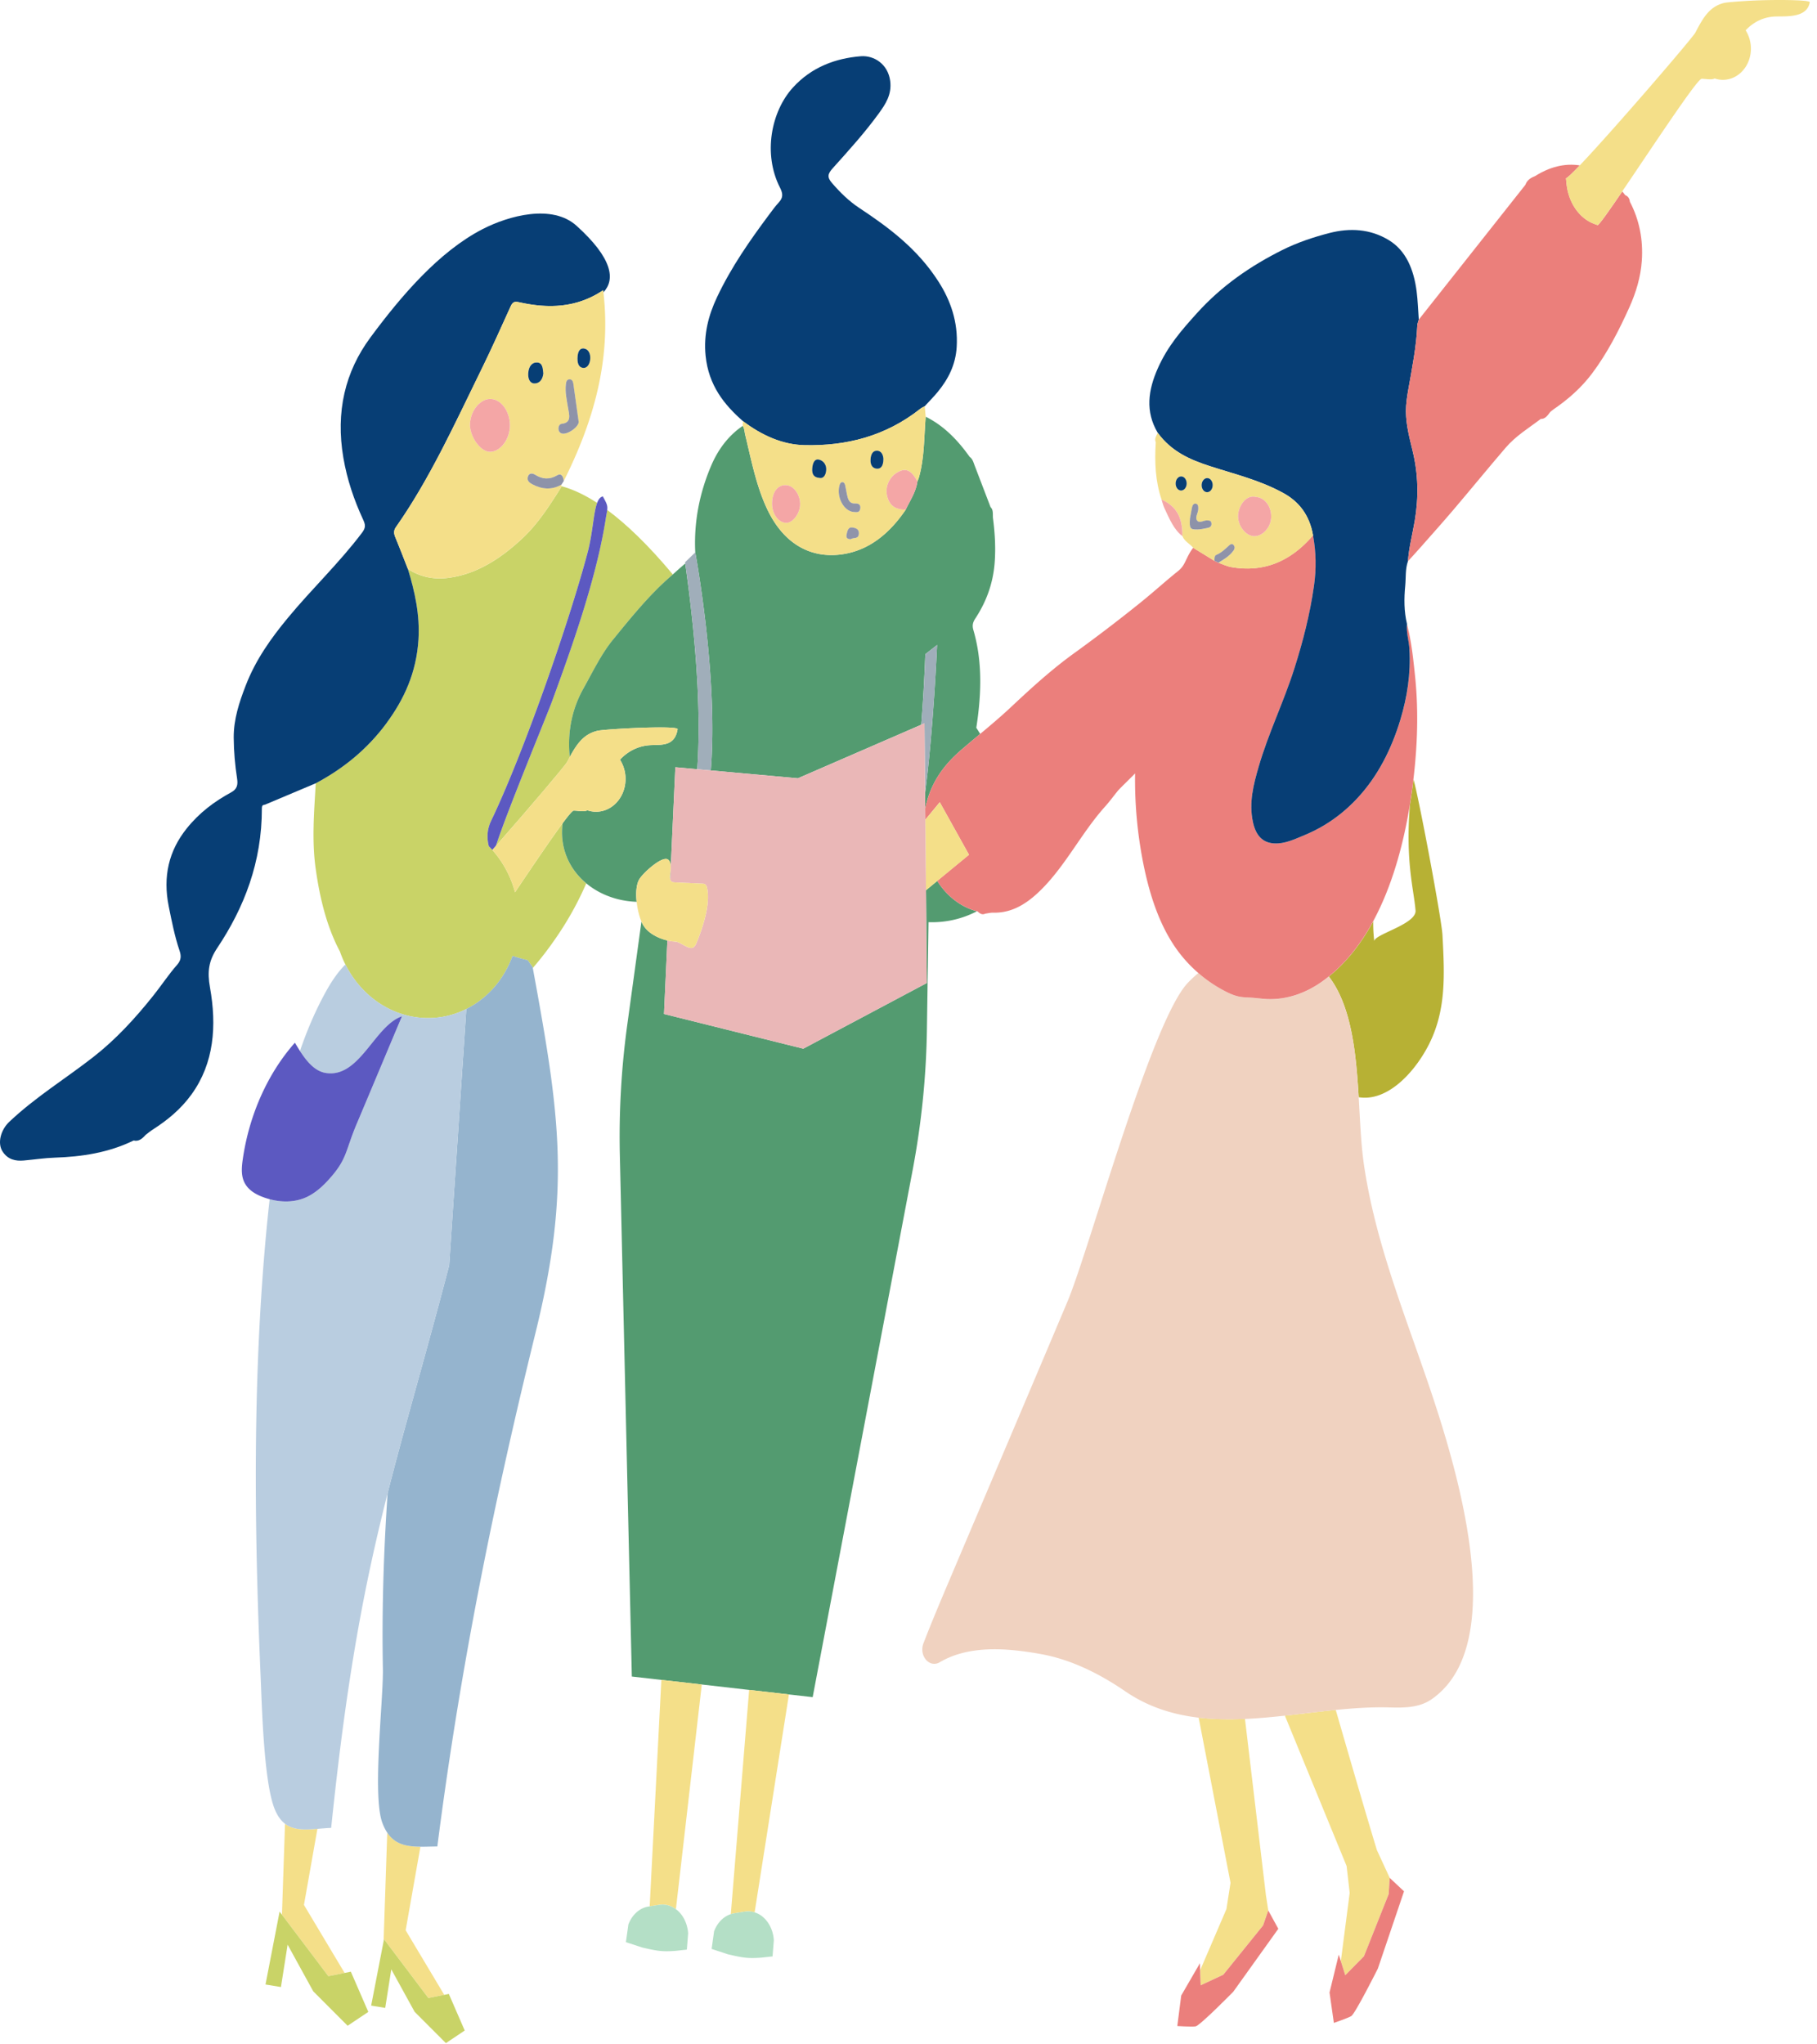
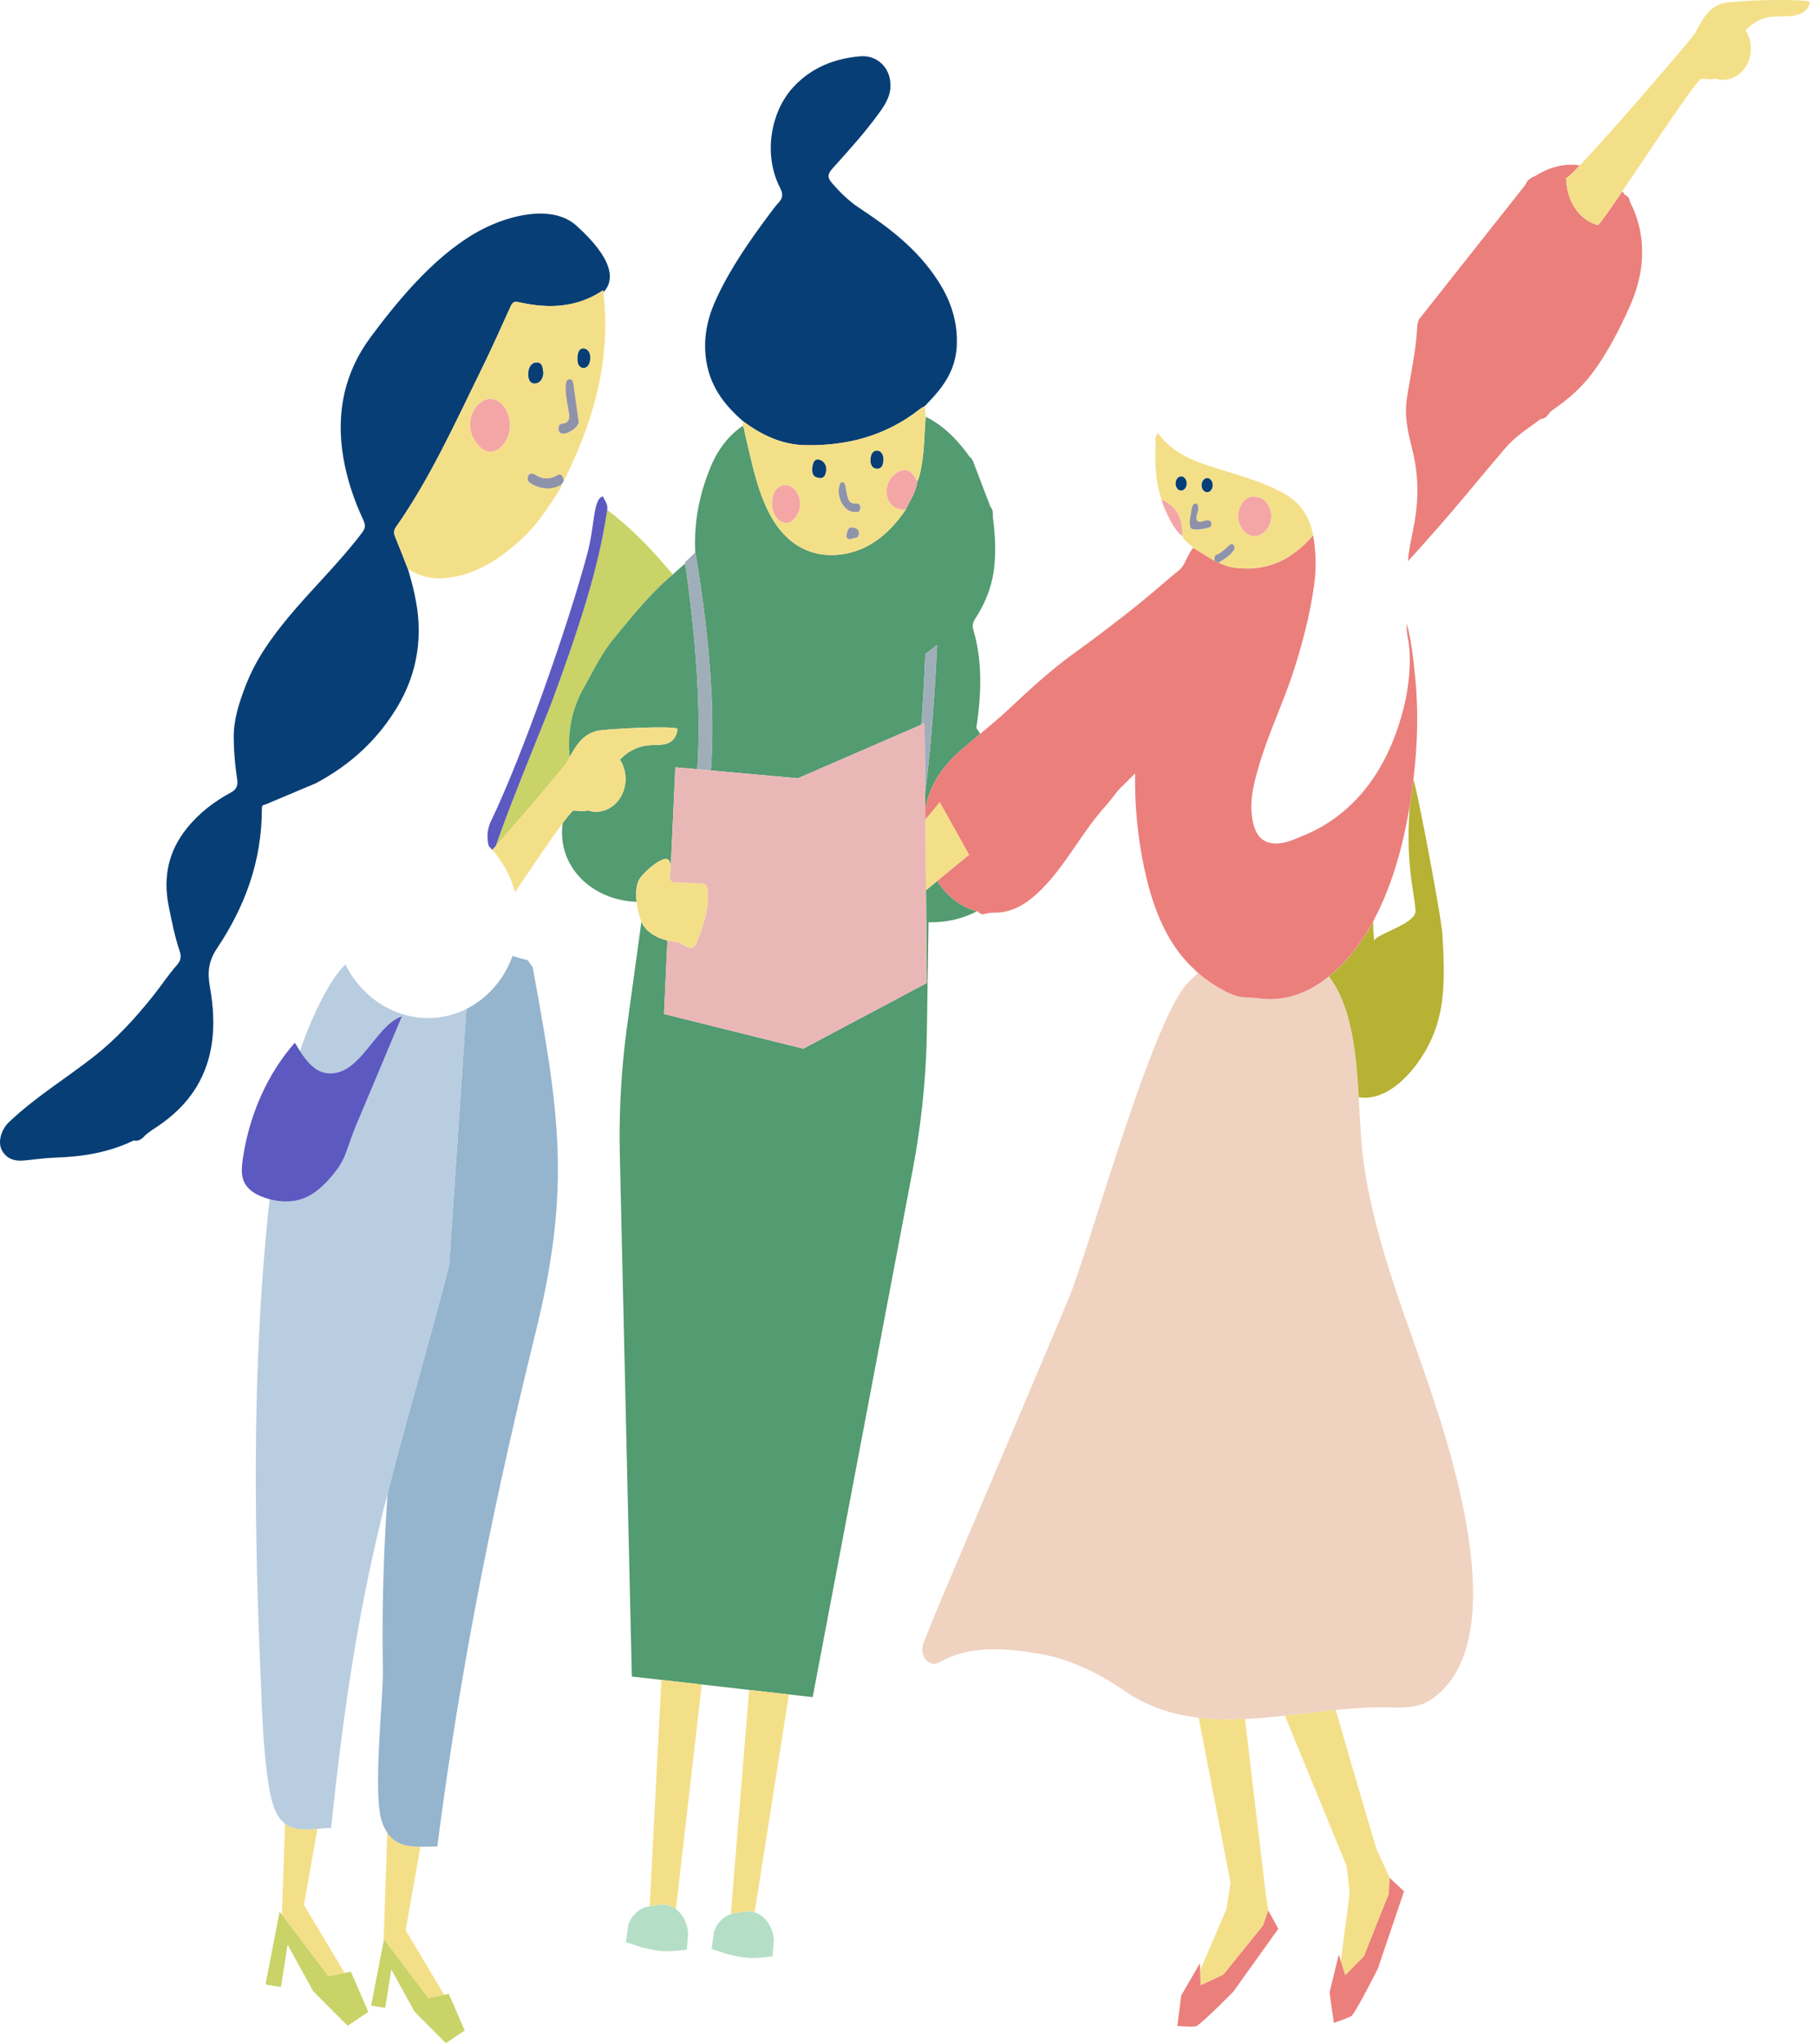
<svg xmlns="http://www.w3.org/2000/svg" width="248" height="279" fill="none">
  <path d="M127.923 120.227l-1.536 1.268.113 12.657-16.862 8.964-19.008-4.733.46-10.037a6.544 6.544 0 01-1.65-.615c-.696-.372-1.37-.903-1.77-1.694-.04-.081-.081-.173-.122-.265l-1.936 14.109a112.274 112.274 0 00-1.008 17.821l1.634 71.1 4.033.458 5.519.63 6.463.738 5.43.618 3.237.369 13.657-71.992a111.836 111.836 0 001.936-19.123l.22-14.648a13.255 13.255 0 006.605-1.487c-2.216-.584-4.105-2.082-5.412-4.138h-.003z" fill="#539B70" />
  <path d="M75.374 95.64c-.737 2.005-6.186 15.135-7.688 19.803 4.665-5.31 9.473-10.97 9.724-11.458.123-.238.243-.465.36-.684-.016-.165-.038-.323-.051-.488-.233-3.116.394-6.14 1.911-8.849 1.278-2.282 2.434-4.695 4.023-6.651 2.472-3.036 4.943-6.09 7.817-8.6.12-.103.243-.21.362-.319-3.371-4.034-6.343-6.874-8.96-8.806-.034.296-.113.668-.207 1.264-1.278 8.103-4.537 17.264-7.294 24.791l.003-.004z" fill="#C9D367" />
-   <path d="M76.75 114.433a9.081 9.081 0 01.05-2.091c-1.559 2.098-4.07 5.814-6.504 9.43a14.24 14.24 0 00-3.095-5.775c-.157-.177-.318-.35-.485-.515-.277-1.095-.245-2.225.265-3.347.078-.173.15-.327.22-.476 4.266-9.015 10.351-26.333 12.993-36.23.72-2.706.793-5.438 1.306-6.798-1.81-1.176-3.435-1.898-4.886-2.282 0 .042-.006.088-.01.13-1.567 2.483-3.148 4.95-5.197 6.89-3.07 2.9-6.435 5.049-10.348 5.51-1.845.215-3.706-.12-5.393-1.238.954 3.113 1.656 6.264 1.445 9.656-.274 4.485-1.949 8.127-4.348 11.378-2.698 3.654-5.994 6.263-9.664 8.219-.224 3.896-.558 7.789-.007 11.692.573 4.07 1.524 7.92 3.309 11.278.21.607.456 1.199.743 1.767 1.999 3.989 5.767 6.859 10.235 7.263 2.241.203 4.379-.242 6.268-1.188 2.861-1.429 5.144-4.007 6.305-7.239a30.43 30.43 0 002.078.58l.677.961c.006.031.013.061.016.096a44.691 44.691 0 002.99-3.865 43.56 43.56 0 004.304-7.678c-1.829-1.525-3.044-3.646-3.27-6.113l.002-.015z" fill="#C9D367" />
  <path d="M52.767 98.667c2.398-3.25 4.07-6.893 4.347-11.377.208-3.393-.494-6.544-1.445-9.656-.57-1.449-1.127-2.905-1.722-4.338-.214-.515-.21-.93.098-1.368 4.615-6.567 8.03-14.106 11.648-21.475 1.395-2.844 2.695-5.753 4.01-8.65.297-.65.59-.676 1.178-.545 3.945.88 7.817.795 11.45-1.649.013.092.019.185.032.277 1.64-1.733 1.259-4.619-3.668-9.072-3.321-3.001-9.24-1.395-12.854.469-5.95 3.07-11.138 9.164-15.288 14.778-3.453 4.668-4.76 10.14-3.686 16.418.513 3.001 1.458 5.756 2.676 8.392.33.719.415 1.11-.13 1.833-3.15 4.169-6.834 7.639-10.124 11.62-2.276 2.755-4.385 5.683-5.764 9.26-.863 2.24-1.64 4.557-1.625 7.085.013 1.868.174 3.739.46 5.583.139.888-.016 1.457-.837 1.898-2.23 1.211-4.3 2.74-6.042 4.915-2.436 3.039-3.277 6.543-2.446 10.651.413 2.04.812 4.081 1.474 6.036.23.684.242 1.261-.325 1.906-1.152 1.303-2.14 2.813-3.24 4.192-2.496 3.136-5.165 6.029-8.194 8.392-3.816 2.978-7.886 5.46-11.488 8.857-1.152 1.087-1.659 2.905-.906 4.058.724 1.106 1.775 1.318 2.87 1.222 1.417-.123 2.834-.346 4.25-.392 3.69-.123 7.308-.661 10.765-2.34.676.169 1.174-.239 1.633-.765.318-.238.624-.5.954-.711 1.98-1.268 3.835-2.766 5.317-4.822 3.086-4.277 3.451-9.356 2.513-14.605-.384-2.148-.173-3.624.988-5.364 3.684-5.514 6.108-11.735 6.095-19.043 0-.569.249-.446.457-.534 2.301-.973 4.602-1.941 6.904-2.909 3.67-1.956 6.967-4.565 9.665-8.219v-.008z" fill="#073E75" />
  <path d="M70.878 41.257c-.589-.13-.882-.103-1.177.546-1.316 2.897-2.617 5.81-4.011 8.65-3.617 7.37-7.033 14.908-11.648 21.475-.309.442-.312.853-.098 1.368.595 1.433 1.149 2.889 1.722 4.338 1.69 1.118 3.548 1.452 5.393 1.237 3.913-.457 7.278-2.61 10.348-5.51 2.053-1.94 3.63-4.407 5.198-6.89 0-.042.006-.088.009-.13.003-.07.01-.139.013-.208-1.345.769-2.683.634-4.008-.069-.359-.192-.73-.48-.567-1.018.17-.561.655-.473.976-.27 1.008.639 1.977.7 3.016.085.554-.326.834.112.91.773 3.954-7.923 6.488-16.284 5.405-25.756a8.131 8.131 0 00-.031-.277c-3.633 2.444-7.505 2.529-11.45 1.649v.007zm-4.14 20.392c-1.278-.127-2.666-2.194-2.585-3.838.095-1.88 1.49-3.478 2.925-3.355 1.492.127 2.66 1.967 2.51 3.942-.142 1.837-1.502 3.386-2.847 3.251h-.003zm6.174-9.325c-.608-.02-.863-.661-.816-1.395.06-.91.492-1.495 1.228-1.46.75.034.759.853.828 1.49-.097.942-.614 1.38-1.24 1.36v.005zm3.61 6.774a.647.647 0 01-.302-.546c-.012-.38.164-.676.438-.707 1.401-.146 1.03-1.233.86-2.263-.17-1.038-.413-2.067-.284-3.143.041-.338.12-.638.46-.665.327-.027.5.212.55.557.25 1.718.482 3.443.737 5.28-.066.776-1.8 1.91-2.462 1.487h.004zm4.037-10.09c-.06.657-.397 1.294-1.036 1.187-.557-.092-.768-.676-.683-1.602.047-.446.207-1.134.897-1.03.608.092.882.768.822 1.44v.005z" fill="#F4DF89" />
  <path d="M76.044 64.87c-1.036.614-2.008.553-3.016-.085-.324-.204-.806-.288-.976.269-.163.534.211.826.567 1.018 1.325.707 2.663.838 4.008.07.107-.166.217-.331.324-.5-.076-.661-.353-1.103-.91-.773h.003z" fill="#8E93A9" />
  <path d="M69.584 58.399c.154-1.98-1.014-3.816-2.509-3.943-1.436-.123-2.827 1.476-2.925 3.355-.085 1.648 1.307 3.712 2.585 3.838 1.347.135 2.704-1.414 2.846-3.25h.003z" fill="#F4A6A6" />
  <path d="M77.697 51.77c-.343.027-.419.327-.46.665-.129 1.076.114 2.11.284 3.143.17 1.026.541 2.117-.86 2.263-.274.027-.453.327-.437.707.01.254.126.43.302.546.658.423 2.392-.71 2.462-1.487-.255-1.837-.488-3.562-.737-5.28-.05-.345-.224-.584-.55-.557h-.004z" fill="#8E93A9" />
  <path d="M73.327 49.473c-.736-.035-1.168.55-1.227 1.46-.048.734.207 1.371.815 1.395.626.023 1.143-.42 1.24-1.36-.069-.642-.078-1.457-.828-1.492v-.003zM79.737 47.567c-.69-.104-.85.584-.897 1.03-.085.925.123 1.506.683 1.602.639.107.976-.534 1.036-1.188.06-.672-.214-1.348-.822-1.44v-.004z" fill="#073E75" />
  <path d="M88.678 260.164l1.284-.207c.8-.131 1.609.084 2.292.595l3.532-30.662-5.518-.63-1.593 30.901.003.003zM99.75 261.225c.142-.046.283-.081.428-.104l1.477-.242a2.9 2.9 0 011.344.104l4.681-29.737-5.43-.618-2.503 30.597h.003zM38.902 248.891l-.419 12.414 6.334 8.396 2.22-.446-5.55-9.283 1.835-10.382c-1.722.138-3.246.2-4.42-.699zM52.855 250.105l-.5 14.835.056-.288 6.057 8.027 2.169-.434-5.27-8.815 2.015-11.4c-1.873-.015-3.441-.296-4.524-1.921l-.003-.004z" fill="#F4DF89" />
  <path d="M72.03 131.04a29.825 29.825 0 01-2.078-.581c-1.161 3.232-3.444 5.81-6.305 7.24l-2.34 34.985c-3.29 12.592-6.035 21.763-8.402 31.097-.532 7.892-.8 15.838-.645 23.973.078 4.119-1.461 17.221-.085 20.983.198.542.425.991.677 1.368 1.083 1.629 2.653 1.906 4.523 1.921.73.008 1.505-.027 2.318-.031 3.242-25.402 8.008-48.168 13.414-70.162 4.835-19.677 3.287-29.725-.387-49.74a.87.87 0 01-.016-.097l-.677-.96.003.004z" fill="#95B4CE" />
  <path d="M63.647 137.699a11.593 11.593 0 01-6.268 1.187c-4.468-.404-8.236-3.274-10.235-7.262-.897.899-1.77 2.09-2.635 3.654-1.426 2.574-2.597 5.306-3.567 8.153.929 1.441 2.027 2.744 3.476 2.994 4.668.803 6.677-6.452 10.448-7.724-.67 1.549-5.024 11.966-6.132 14.571-1.669 3.919-1.282 4.899-3.98 7.842-.805.88-1.7 1.656-2.7 2.16-1.647.83-3.498.857-5.249.384a245.76 245.76 0 00-.352 3.351c-1.993 20.476-1.773 41.179-.882 61.77.18 4.116.431 14.344 1.898 18.056.385.972.87 1.625 1.433 2.056 1.174.899 2.698.837 4.42.699.604-.05 1.234-.108 1.88-.135 2.15-20.895 4.599-33.421 7.706-45.674 2.364-9.33 5.113-18.506 8.403-31.097l2.339-34.985h-.003z" fill="#B9CDE0" />
  <path d="M38.483 261.306l-.32-.427-1.924 9.952 2.106.346.913-5.779 3.494 6.359 4.694 4.703 2.824-1.89-2.383-5.487-.847.169-2.223.445-6.334-8.391zM52.41 264.652l-.056.288-1.694 8.769 1.918.315.828-5.26 3.182 5.786 4.273 4.281 2.568-1.722-2.169-4.991-.623.123-2.17.438-6.056-8.027z" fill="#C9D367" />
  <path d="M97.014 105.142l11.891 1.072 16.833-7.308c.23-2.855.419-6.049.557-9.626l1.609-1.26s-.5 11.589-1.64 20.226l.019 2.102c.677-3.408 2.459-5.882 4.889-7.984.866-.746 1.738-1.476 2.613-2.206a37.958 37.958 0 00-.532-.838 47.35 47.35 0 00.236-1.686c.479-3.916.479-7.843-.633-11.65-.173-.6-.097-1.026.262-1.572 1.479-2.252 2.443-4.776 2.65-7.727.145-2.04.016-4.03-.245-6.033-.035-.503.075-1.056-.321-1.44l-2.144-5.603c-.183-.461-.296-.98-.705-1.249-1.675-2.367-3.608-4.311-6.01-5.49-.227 2.747-.164 5.54-.898 8.203-.059.219-.154.423-.233.634-.207 1.487-1.016 2.601-1.599 3.858-2.27 3.335-5.078 5.56-8.657 6.079-4.238.614-7.965-1.357-10.232-6.133-1.511-3.182-2.178-6.724-3.019-10.19-.098-.404-.091-.853-.334-1.195-1.901 1.283-3.346 3.162-4.322 5.468-1.559 3.677-2.361 7.608-2.154 11.788 0 0 3.174 17.053 2.116 29.76h.003z" fill="#539B70" />
  <path d="M125.615 55.79c.186-.146.4-.239.599-.354.595-.65 1.218-1.268 1.782-1.956 1.4-1.706 2.439-3.661 2.584-6.151.198-3.39-.831-6.317-2.49-8.903-2.884-4.5-6.813-7.4-10.846-10.071-1.391-.922-2.568-2.083-3.699-3.39-.699-.806-.544-1.275.117-2.009 2.163-2.41 4.347-4.807 6.29-7.485.891-1.233 1.794-2.555 1.549-4.423-.299-2.278-2.176-3.515-4.024-3.37-3.403.277-6.693 1.457-9.255 4.273-2.978 3.278-4.102 9.06-1.766 13.649.425.833.44 1.375-.151 2.017-.473.511-.898 1.095-1.326 1.668-2.622 3.523-5.157 7.131-7.115 11.277-1.168 2.47-1.85 5.091-1.558 7.977.412 4.065 2.54 6.694 5.103 8.941 2.585 1.952 5.396 3.216 8.425 3.278 5.61.119 10.971-1.172 15.778-4.965l.003-.003z" fill="#073E75" />
  <path d="M101.711 59.32c.844 3.47 1.508 7.01 3.019 10.191 2.267 4.776 5.995 6.747 10.232 6.133 3.583-.52 6.391-2.744 8.657-6.08-1.105-.038-2.112-.291-2.518-1.782-.334-1.226.201-2.57 1.269-3.25 1.105-.704 1.879-.466 2.632.802.072.123.144.25.217.373.078-.211.173-.415.233-.634.733-2.663.67-5.456.897-8.204-.044-.48-.091-.956-.135-1.437-.202.12-.416.208-.599.354-4.807 3.796-10.168 5.083-15.778 4.964-3.029-.065-5.84-1.325-8.425-3.277l-.034.645c.245.346.236.792.333 1.195v.008zm10.046 3.398c.56.107 1.074.645 1.011 1.437-.048.61-.325 1.198-.945 1.056-.727-.057-1.026-.48-.957-1.295.057-.683.284-1.317.894-1.198h-.003zm7.924 1.245c-.554-.043-.9-.45-.863-1.238.035-.734.312-1.237.901-1.214.658.027.831.684.859 1.107 0 1.014-.371 1.38-.894 1.345h-.003zm-3.202 5.902c-1.316-.127-2.317-2.01-1.907-3.582.063-.242.148-.445.362-.48.226-.034.362.158.418.392.098.411.158.834.243 1.245.138.672.311 1.28 1.035 1.268.375-.008.879 0 .794.688-.079.638-.564.488-.941.469h-.004zm.75 2.904c-.013.907-.787.53-1.099.823-.419.004-.683-.146-.592-.607.098-.477.211-1.057.759-1 .403.047.941.177.932.784zm-10.002-1.414c-1.121-.107-1.943-1.398-1.845-2.897.098-1.468.875-2.347 1.987-2.24 1.067.104 1.955 1.472 1.825 2.817-.116 1.24-1.101 2.405-1.967 2.32z" fill="#F4DF89" />
  <path d="M125.005 65.338c-.753-1.268-1.527-1.502-2.632-.803-1.071.68-1.606 2.025-1.269 3.25.406 1.488 1.417 1.745 2.519 1.784.582-1.257 1.391-2.371 1.599-3.858-.073-.123-.145-.25-.217-.373zM109.195 69.034c.126-1.345-.759-2.712-1.826-2.816-1.109-.108-1.889.772-1.987 2.24-.097 1.499.724 2.79 1.845 2.897.866.085 1.851-1.08 1.968-2.32z" fill="#F4A6A6" />
  <path d="M117.421 69.396c.085-.688-.419-.692-.794-.688-.724.011-.897-.596-1.035-1.268-.085-.415-.145-.838-.243-1.245-.056-.23-.192-.426-.419-.392-.214.035-.302.238-.362.48-.406 1.572.595 3.455 1.908 3.582.378.019.863.169.942-.47h.003z" fill="#8E93A9" />
  <path d="M111.823 65.215c.62.142.897-.446.945-1.057.06-.791-.45-1.33-1.011-1.437-.611-.119-.837.515-.894 1.2-.066.814.233 1.236.957 1.294h.003zM119.719 61.511c-.589-.023-.863.48-.901 1.214-.037.788.309 1.195.863 1.237.523.039.897-.33.894-1.344-.025-.423-.201-1.08-.859-1.107h.003z" fill="#073E75" />
  <path d="M115.541 72.98c-.091.462.17.611.592.608.312-.292 1.083.084 1.099-.823.009-.603-.526-.737-.932-.783-.548-.062-.661.518-.759.999z" fill="#9094AA" />
  <path d="M89.962 259.957l-1.284.207-.192.031c-1.19.192-2.217 1.118-2.72 2.448l-.337 2.409 2.242.734c1.932.438 2.594.599 4.542.453l1.533-.169.177-2.217c-.085-1.283-.64-2.451-1.508-3.178-.05-.042-.104-.077-.155-.115-.686-.511-1.492-.726-2.291-.596l-.007-.007zM101.658 260.879l-1.477.242c-.145.023-.29.058-.428.104-1.004.323-1.848 1.176-2.289 2.344l-.336 2.409 2.241.734c1.933.438 2.594.599 4.543.453l1.533-.169.176-2.217c-.085-1.283-.639-2.451-1.508-3.178a3.195 3.195 0 00-1.101-.611 2.903 2.903 0 00-1.345-.103l-.009-.008z" fill="#B4DFC6" />
  <path d="M87.227 120.05c.469-.864 3.16-3.308 3.941-2.747.564.4.343 1.418.27 2.209-.015.173-.012.354.035.515l.703-15.32 2.987.269c.428-5.955.224-14.874-1.634-28.065-.579.47-1.133.98-1.697 1.484-.12.107-.239.215-.362.319-2.874 2.509-5.345 5.563-7.817 8.599-1.593 1.956-2.745 4.369-4.023 6.651-1.517 2.709-2.144 5.733-1.91 8.849.012.165.034.327.05.488 1.026-1.902 1.958-3.108 3.746-3.558.352-.088 1.845-.215 3.623-.311 3.237-.18 7.408-.277 7.348.092-.384 2.282-2.043 2.113-3.595 2.167-1.668.062-3.123.761-4.272 1.983.52.83.815 1.844.75 2.924-.152 2.505-2.098 4.373-4.349 4.169a3.912 3.912 0 01-.85-.181c-.069.023-.125.062-.198.077-.55.112-1.114-.03-1.671-.034-.164 0-.712.649-1.505 1.717a9.091 9.091 0 00-.05 2.091c.226 2.466 1.438 4.587 3.27 6.113 1.807 1.506 4.216 2.428 6.873 2.524-.123-1.149-.057-2.301.334-3.024h.003z" fill="#539B70" />
  <path d="M67.2 111.658c-.072.15-.14.304-.22.477-.51 1.126-.54 2.251-.264 3.347.167.169.328.338.485.514.16-.184.324-.368.488-.553 1.502-4.668 6.954-17.798 7.688-19.804 2.758-7.527 6.013-16.687 7.294-24.791.094-.596.173-.968.208-1.264.066-.58-.047-.85-.598-1.833-.35.07-.592.388-.778.876-.513 1.364-.585 4.092-1.306 6.797-2.639 9.898-8.727 27.216-12.993 36.231l-.003.003zM42.053 163.27c.998-.504 1.892-1.28 2.701-2.16 2.702-2.939 2.311-3.923 3.98-7.842 1.108-2.605 5.465-13.022 6.132-14.57-3.771 1.271-5.78 8.522-10.448 7.723-1.449-.25-2.547-1.553-3.476-2.993a37.26 37.26 0 01-.69-1.126c-3.708 4.173-6.252 9.859-7.12 15.927-.133.926-.221 1.909.075 2.778.422 1.233 1.511 1.902 2.553 2.309.34.134.69.246 1.042.342 1.75.473 3.602.442 5.248-.384l.003-.004z" fill="#5C59C1" />
  <path d="M193.207 124.262c.135 1.886-5.746 3.266-5.629 4.199a19.185 19.185 0 01-.148-2.724c-1.599 2.955-3.592 5.541-6.057 7.527 3.094 4.05 3.715 10.413 4.074 16.477 3.777.618 7.376-3.097 9.375-6.805 2.607-4.834 2.352-9.795 2.059-15.312-.123-2.298-3.325-19.243-3.958-21.26a82.667 82.667 0 01-.494 3.531c-.614 7.804.557 11.535.775 14.363l.003.004z" fill="#B7B134" />
  <path d="M95.163 104.976l1.851.166c1.058-12.711-2.115-29.756-2.115-29.76l-1.395 1.349c.01.061.016.119.025.177 1.86 13.194 2.062 22.113 1.634 28.065v.003zM126.267 108.25c1.137-8.638 1.64-20.226 1.64-20.226l-1.608 1.26a232.88 232.88 0 01-.558 9.625l.441-.192.085 9.533z" fill="#A0AEBA" />
  <path d="M67.686 115.443l-.488.554a14.202 14.202 0 013.094 5.775c2.434-3.616 4.946-7.332 6.505-9.43.793-1.068 1.34-1.717 1.504-1.717.56 0 1.121.146 1.672.034.073-.015.13-.053.198-.076.271.092.554.153.85.18 2.248.204 4.197-1.664 4.348-4.169a4.936 4.936 0 00-.75-2.924c1.15-1.222 2.601-1.921 4.273-1.983 1.552-.057 3.211.116 3.595-2.167.063-.365-4.111-.273-7.348-.092-1.778.1-3.274.223-3.623.311-1.792.45-2.724 1.656-3.747 3.558-.12.219-.236.446-.359.684-.251.488-5.059 6.152-9.724 11.458v.004zM183.797 254.666l.419 3.662-1.206 9.314.604 1.917 2.547-2.582 3.378-8.488.132-2.213.013.011-1.75-3.788c-1.348-4.411-3.633-12.261-5.62-19.139-2.301.23-4.621.526-6.942.78l8.425 20.526z" fill="#F4DF89" />
  <path d="M189.539 258.493l-3.378 8.488-2.547 2.582-.604-1.917-.283-.9-.416 1.71-.844 3.466.589 4.15s1.839-.63 2.367-.922c.529-.292 3.64-6.494 3.64-6.494l3.57-10.543-1.946-1.822-.012-.011-.133 2.213h-.003z" fill="#EB7F7C" />
  <path d="M163.605 234.412l4.347 22.54-.557 3.585-3.589 8.35.069 2.052 3.092-1.449 5.427-6.72.706-2.045.009.016-.331-2.141-2.852-24.015c-2.137.096-4.253.066-6.321-.176v.003z" fill="#F4DF89" />
  <path d="M180.535 133.91c-2.273 1.633-4.86 2.536-7.505 2.444-.714-.023-1.426-.135-2.141-.185-.582-.038-1.168-.042-1.744-.153-.758-.15-1.482-.496-2.184-.877a18.92 18.92 0 01-3.397-2.347c-.52.43-1.011.887-1.464 1.368-4.965 5.256-13.474 36.522-16.396 43.454-5.336 12.657-10.716 25.283-16.075 37.924-1.221 2.882-2.443 5.768-3.579 8.703-.667 1.722.806 3.439 2.21 2.613 3.806-2.24 8.714-2.044 13.827-1.114 4.067.738 7.908 2.621 11.494 5.076 3.135 2.148 6.513 3.185 10.024 3.6 2.068.246 4.184.273 6.321.177 1.804-.081 3.624-.254 5.446-.45 2.318-.253 4.641-.549 6.942-.78 2.468-.246 4.911-.411 7.295-.345 1.98.053 4.073.076 5.795-1.119 11.614-8.069 2.305-35.162-1.353-45.659-3.098-8.891-6.533-17.856-7.909-27.439-.384-2.667-.503-5.813-.695-9.049-.359-6.063-.983-12.426-4.074-16.476a22.33 22.33 0 01-.838.642v-.008z" fill="#F0D2C0" />
  <path d="M192.376 88.612c.185 3.323-.299 6.493-1.231 9.59-1.237 4.108-3.114 7.727-5.79 10.636-2.125 2.309-4.59 4.008-7.3 5.134-1.348.557-2.686 1.218-4.143 1.133-1.578-.088-2.509-1.072-2.906-2.959-.551-2.612.079-5.048.777-7.465 1.348-4.661 3.454-8.915 4.909-13.518 1.149-3.639 2.102-7.328 2.653-11.193.337-2.36.29-4.622-.129-6.92-3.138 3.68-6.872 5.095-11.166 4.338-.595-.104-1.168-.392-1.751-.592l-.547-.265c-.964-.592-1.93-1.183-2.894-1.771-.475.576-.787 1.295-1.127 1.982-.242.492-.519.861-.932 1.188-1.715 1.371-3.359 2.874-5.071 4.253a217.671 217.671 0 01-9.136 6.974c-3.019 2.179-5.828 4.734-8.598 7.335-1.369 1.288-2.786 2.479-4.209 3.666-.875.73-1.747 1.46-2.613 2.206-2.43 2.098-4.215 4.576-4.889 7.984l.012 1.522 1.971-2.39 3.989 7.166-4.338 3.573c1.306 2.056 3.198 3.555 5.411 4.139.035.007.067.019.101.027.309.292.633.507 1.039.307.372-.05.746-.15 1.118-.138 2.304.057 4.24-1.003 6.047-2.682 1.291-1.199 2.399-2.559 3.441-3.981 1.911-2.605 3.599-5.418 5.765-7.827.614-.68 1.168-1.449 1.753-2.163.233-.285 2.336-2.314 2.336-2.36a58.347 58.347 0 001.149 12.45c.753 3.712 1.889 7.362 3.769 10.42a18.625 18.625 0 003.705 4.373 18.66 18.66 0 003.397 2.348c.702.38 1.426.726 2.185.876.576.115 1.161.115 1.744.154.714.05 1.426.157 2.141.184 2.644.092 5.232-.811 7.505-2.444.286-.203.563-.419.837-.641 2.465-1.987 4.455-4.577 6.057-7.528 2.541-4.691 4.096-10.294 5.003-15.838a78.14 78.14 0 00.494-3.531 73.81 73.81 0 00.195-1.822c.391-4.053.454-8.138.038-12.2-.249-2.428-.507-4.86-1.124-7.208-.113 1.188.271 2.302.337 3.47l.016.008z" fill="#EB7F7C" />
-   <path d="M192.807 61.53c-.431-1.767-.9-3.535-.913-5.387-.006-1.014.158-2.044.334-3.047.504-2.874 1.086-5.725 1.218-8.676.013-.273.132-.534.202-.803-.095-1.283-.129-2.578-.293-3.846-.39-3.009-1.448-5.56-3.775-6.986-2.566-1.575-5.38-1.683-8.069-.999-2.203.565-4.435 1.303-6.548 2.363-4.234 2.129-8.191 4.815-11.604 8.6-2.062 2.29-3.957 4.43-5.327 7.508-1.312 2.955-1.76 5.894.003 8.837 1.896 2.567 4.43 3.65 7.056 4.503 3.4 1.107 6.875 1.918 10.105 3.708 2.069 1.145 3.529 2.944 4.017 5.745.419 2.298.466 4.56.129 6.92-.551 3.866-1.501 7.554-2.654 11.193-1.454 4.603-3.56 8.857-4.908 13.518-.699 2.417-1.328 4.849-.777 7.466.396 1.886 1.325 2.866 2.906 2.958 1.457.085 2.795-.576 4.143-1.133 2.71-1.122 5.175-2.821 7.3-5.134 2.676-2.908 4.552-6.528 5.79-10.636.932-3.097 1.42-6.267 1.231-9.59-.066-1.168-.451-2.283-.337-3.47-.409-1.706-.406-3.45-.239-5.191.107-1.122-.007-2.282.371-3.358.132-1.88.617-3.67.929-5.503.548-3.235.481-6.405-.293-9.56h.003z" fill="#073E75" />
  <path d="M218.065 30.722l-.403-.143c-2.068-.73-3.583-2.893-3.847-5.502l-.076-.753c.161-.012.857-.676 1.886-1.752-2.128-.327-4.156.238-6.082 1.448-.557.227-1.086.496-1.351 1.21l-14.544 18.387c-.07.269-.189.53-.202.803-.135 2.95-.718 5.802-1.218 8.676-.176.999-.34 2.033-.334 3.047.013 1.852.482 3.623.913 5.387.775 3.155.841 6.325.293 9.56-.312 1.833-.797 3.627-.929 5.502.557-.614 1.124-1.225 1.675-1.852 1.533-1.74 3.082-3.465 4.587-5.237 2.361-2.778 4.678-5.614 7.049-8.38 1.41-1.649 3.17-2.697 4.81-3.95.598.027.938-.465 1.288-.942.17-.134.333-.284.51-.403 1.936-1.33 3.74-2.897 5.238-4.9 2.034-2.716 3.64-5.82 5.085-9.04.878-1.96 1.517-4.058 1.674-6.286.202-2.882-.333-5.603-1.624-8.066-.054-.469-.268-.768-.639-.903l-.4-.51c-1.763 2.593-3.104 4.495-3.356 4.602l-.003-.003z" fill="#EB7F7B" />
  <path d="M165.755 76.538c.025-.307-.044-.676.277-.81.67-.284 1.212-.811 1.766-1.318.189-.173.434-.25.62.046.176.284.069.519-.101.75-.557.748-1.297 1.156-2.014 1.602.582.203 1.155.487 1.75.591 4.291.757 8.028-.66 11.166-4.338-.487-2.801-1.948-4.6-4.017-5.744-3.23-1.79-6.705-2.602-10.105-3.708-2.626-.853-5.16-1.94-7.055-4.504l-.054.012c-.167.392-.453.753-.239 1.253-.173 2.67-.06 5.295.79 7.811 2.028.919 2.884 2.421 2.849 4.992.321.768 1.017 1.022 1.477 1.598.963.592 1.93 1.183 2.893 1.771l-.003-.004zm7.741-5.836c-.091 1.383-1.294 2.597-2.446 2.463-1.143-.13-2.175-1.545-2.059-2.943.094-1.122 1.007-2.794 2.512-2.386 1.193.107 2.091 1.394 1.993 2.866zm-8.676-5.456c.415.038.724.5.692 1.026-.031.53-.393.93-.809.891-.415-.038-.724-.5-.692-1.026.031-.526.393-.93.809-.891zm-3.665 1.694c-.415-.038-.724-.5-.692-1.026.031-.53.393-.93.809-.891.415.038.724.5.692 1.026-.031.526-.393.93-.809.891zm1.263 3.816c.063-.342.157-.896.264-1.445.066-.338.214-.619.529-.565.337.058.346.388.34.738-.013.553-.51 1.172-.129 1.598.327.365.881-.08 1.341-.053.277.015.557 0 .589.426.031.411-.252.546-.51.6-.482.103-.973.203-1.461.218-.938.027-1.061-.16-.963-1.51v-.007z" fill="#F4DF89" />
  <path d="M158.533 68.174c.129.392.223.807.393 1.168.668 1.414 1.263 2.909 2.456 3.823.035-2.57-.825-4.077-2.849-4.991z" fill="#F4A6A6" />
  <path d="M168.317 75.198c.174-.231.277-.465.101-.75-.186-.296-.431-.219-.62-.046-.554.511-1.096 1.038-1.766 1.318-.324.139-.252.507-.277.81.182.09.365.178.548.266.717-.446 1.457-.853 2.014-1.602v.004z" fill="#8F93A9" />
  <path d="M171.503 67.835c-1.501-.407-2.418 1.265-2.512 2.387-.116 1.398.916 2.812 2.059 2.943 1.152.13 2.355-1.08 2.446-2.463.098-1.472-.8-2.759-1.993-2.867z" fill="#F4A6A6" />
  <path d="M163.381 72.266c.488-.016.979-.115 1.461-.22.258-.053.541-.187.51-.599-.032-.422-.312-.41-.589-.426-.463-.027-1.014.419-1.341.054-.381-.423.116-1.045.129-1.599.006-.35 0-.68-.34-.737-.315-.054-.463.23-.529.564-.107.55-.204 1.103-.264 1.445-.098 1.353.025 1.54.963 1.51v.008z" fill="#8D92A9" />
  <path d="M238.761.105c-1.691.096-3.113.215-3.447.296-1.899.476-2.783 1.844-3.907 4.035-.372.726-11.283 13.413-15.788 18.136-1.03 1.08-1.725 1.74-1.886 1.752l.076.753c.264 2.61 1.778 4.772 3.847 5.502l.403.143c.251-.108 1.593-2.01 3.356-4.604 4.014-5.898 10.228-15.37 10.839-15.365.532 0 1.067.138 1.59.03.069-.015.122-.054.188-.073.259.085.529.146.806.173 2.138.192 3.989-1.583 4.134-3.965a4.7 4.7 0 00-.711-2.782c1.092-1.16 2.474-1.83 4.061-1.883 1.476-.054 4.325.227 4.69-1.948.06-.35-5.181-.373-8.257-.2h.006zM126.387 121.491l1.536-1.264 4.338-3.573-3.989-7.167-1.973 2.39.088 9.614z" fill="#F4DF89" />
  <path d="M172.394 262.773l-5.427 6.721-3.092 1.448-.069-2.052-.031-.96-.844 1.456-1.71 2.951-.532 4.162s1.908.122 2.484.049c.58-.069 5.154-4.73 5.154-4.73l6.148-8.591-1.363-2.486-.009-.016-.706 2.045-.003.003z" fill="#EB7F7C" />
  <path d="M164.706 67.167c.416.038.778-.361.809-.891.032-.53-.277-.992-.692-1.026-.416-.035-.778.36-.809.891-.032.53.277.991.692 1.026zM161.272 65.023c-.416-.039-.778.361-.809.891-.032.53.277.992.692 1.026.416.039.778-.361.809-.891.032-.53-.277-.992-.692-1.026z" fill="#073E75" />
  <path d="M126.182 98.717l-.441.192-16.833 7.309-11.89-1.072-1.852-.166-2.987-.269-.703 15.32c.023.077.054.15.104.208.139.161.347.18.536.188l3.752.173c.13.007.265.015.375.092.164.115.236.35.28.573.447 2.194-.614 5.352-1.42 7.327-.107.261-.23.53-.434.68-.611.446-1.757-.726-2.484-.761a6.576 6.576 0 01-1.096-.161l-.46 10.036 19.009 4.734 16.862-8.964-.113-12.657-.088-9.618-.013-1.521-.019-2.102-.085-9.533v-.008z" fill="#EAB7B7" />
  <path d="M89.44 127.731a6.59 6.59 0 001.65.615c.361.085.727.142 1.095.161.73.035 1.873 1.207 2.484.761.205-.15.327-.419.434-.68.803-1.971 1.864-5.133 1.42-7.327-.044-.223-.12-.458-.28-.573-.11-.081-.246-.088-.375-.092l-3.752-.173c-.19-.008-.4-.027-.535-.188a.538.538 0 01-.104-.208 1.4 1.4 0 01-.035-.515c.072-.791.293-1.809-.27-2.209-.782-.561-3.473 1.883-3.942 2.747-.39.723-.457 1.875-.334 3.024.107.999.356 1.995.658 2.698.04.092.082.184.123.265.4.791 1.07 1.322 1.769 1.694h-.006z" fill="#F4DF89" />
</svg>